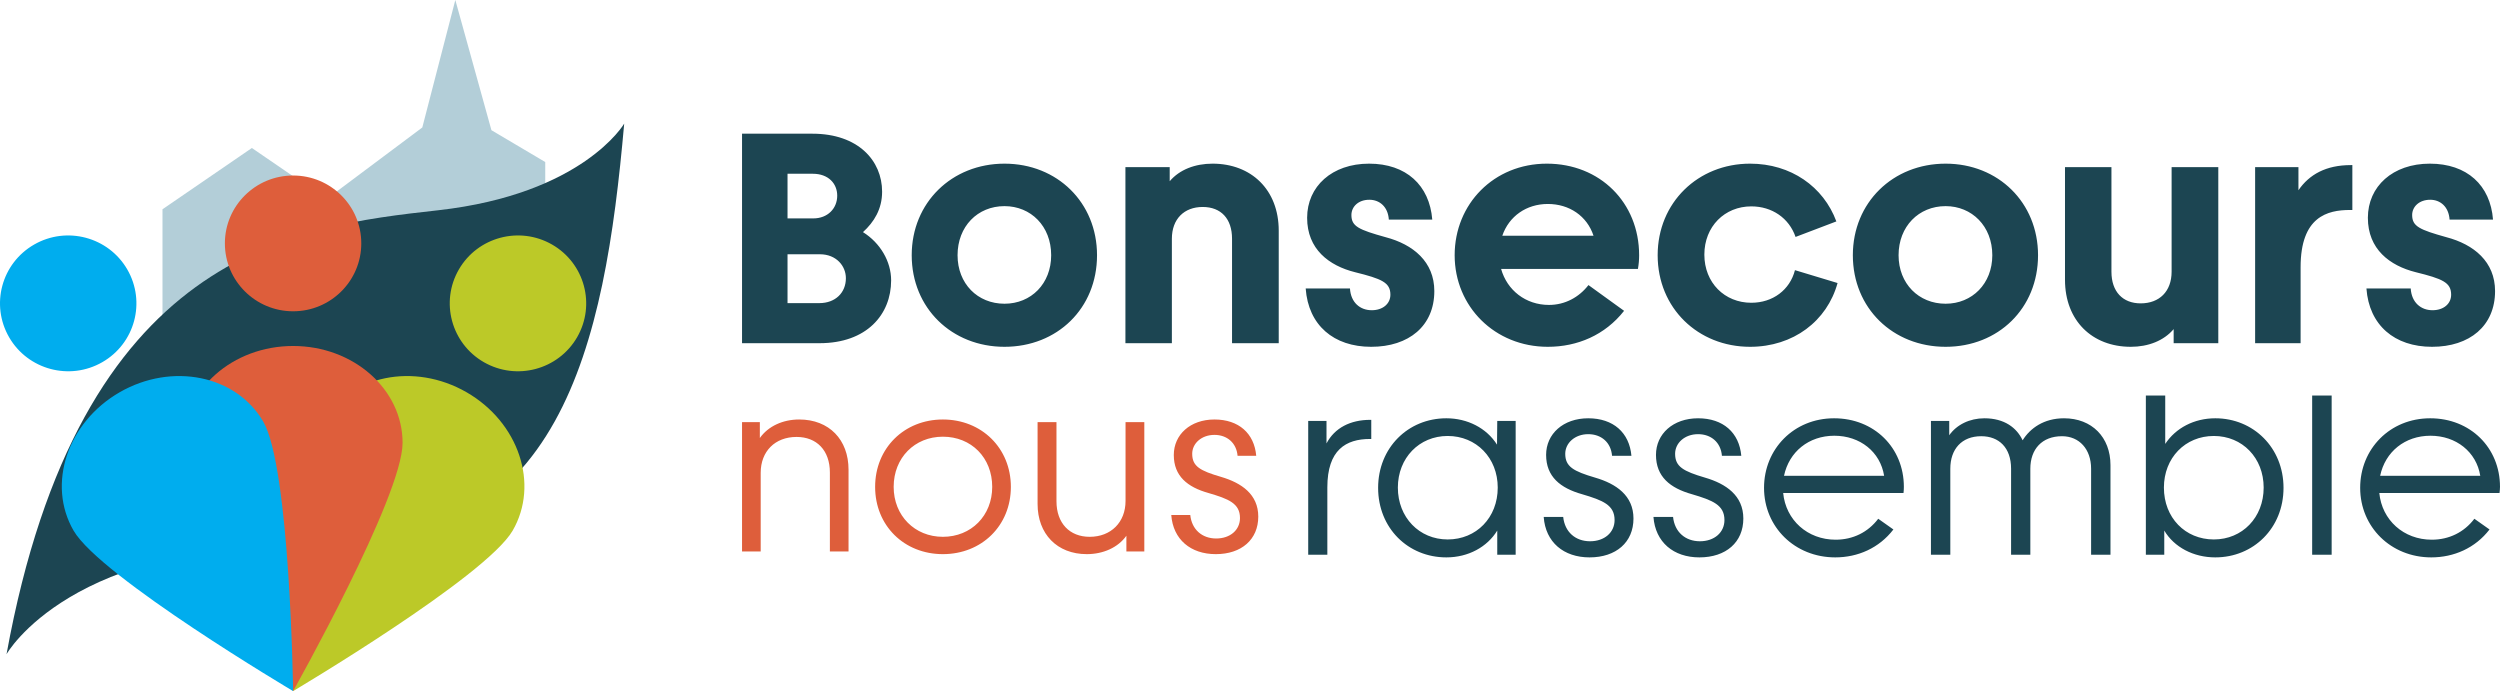
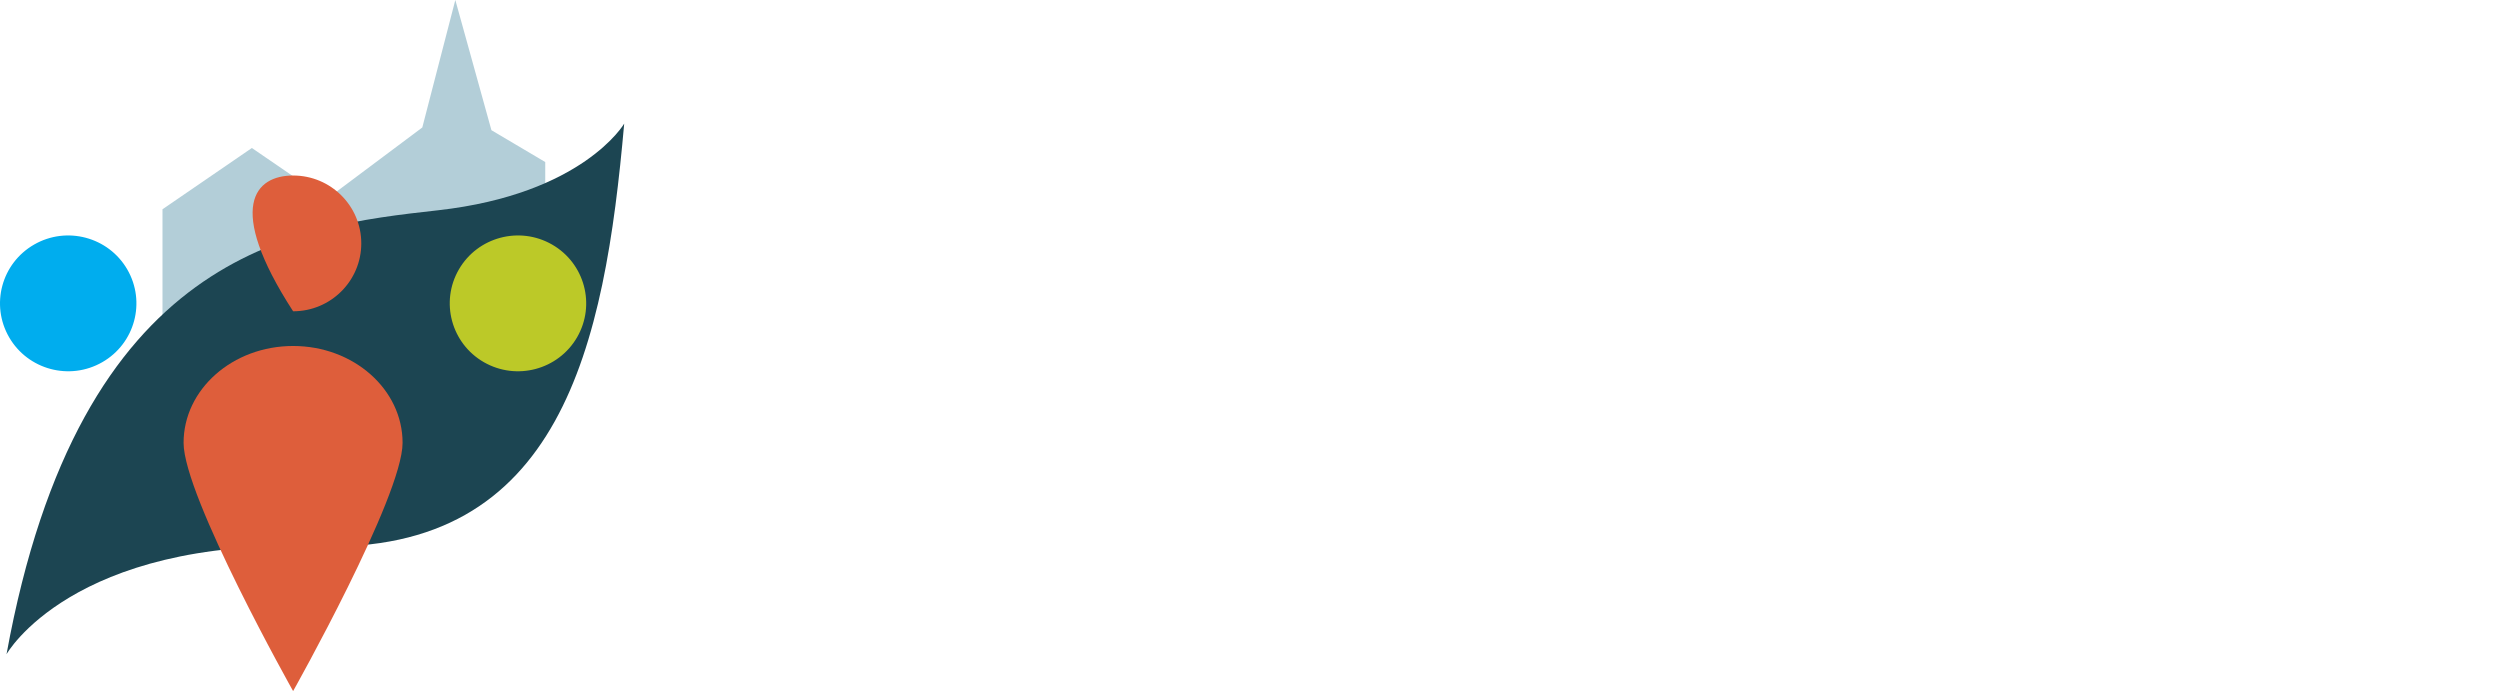
<svg xmlns="http://www.w3.org/2000/svg" width="785" height="217" viewBox="0 0 785 217" fill="none">
  <path d="M171.207 50.883V72.917L105.547 81.13L104.761 60.848L132.604 40.025L142.97 0L154.31 40.882L171.207 50.883Z" fill="#B3CED8" />
  <path d="M51.02 65.709L79.088 46.469L107.175 65.709V121.528H51.02V65.709Z" fill="#B3CED8" />
  <path fill-rule="evenodd" clip-rule="evenodd" d="M196 38.815C196 38.815 183.108 60.922 137.563 66.026C92.018 71.11 25.085 78.914 2.051 205.415C2.051 205.415 22.466 169.078 99.353 171.555C176.24 174.051 189.825 108.64 196 38.815Z" fill="#1C4552" />
  <path d="M181.199 105.92C175.286 116.108 162.188 119.61 151.933 113.724C141.698 107.839 138.18 94.801 144.093 84.595C150.006 74.407 163.104 70.905 173.359 76.791C183.594 82.676 187.112 95.714 181.199 105.92Z" fill="#BCC928" />
-   <path d="M101.411 132.387C109.85 117.84 130.022 113.706 146.47 123.149C162.917 132.61 169.41 152.055 160.971 166.619C152.514 181.165 92.037 217 92.037 217C92.037 217 92.972 146.933 101.411 132.387Z" fill="#BCC928" />
-   <path d="M113.443 76.418C113.443 88.189 103.863 97.744 92.037 97.744C80.211 97.744 70.612 88.189 70.612 76.418C70.612 64.647 80.211 55.111 92.037 55.111C103.863 55.111 113.443 64.647 113.443 76.418Z" fill="#DE5E3B" />
+   <path d="M113.443 76.418C113.443 88.189 103.863 97.744 92.037 97.744C70.612 64.647 80.211 55.111 92.037 55.111C103.863 55.111 113.443 64.647 113.443 76.418Z" fill="#DE5E3B" />
  <path d="M57.644 139.054C57.644 122.255 73.044 108.64 92.037 108.64C111.029 108.64 126.41 122.255 126.41 139.054C126.41 155.873 92.037 217 92.037 217C92.037 217 57.644 155.873 57.644 139.054Z" fill="#DE5E3B" />
  <path d="M2.874 105.92C8.787 116.108 21.886 119.61 32.121 113.724C42.375 107.839 45.874 94.801 39.961 84.595C34.048 74.407 20.95 70.905 10.715 76.791C0.461 82.676 -3.039 95.714 2.874 105.92Z" fill="#00ADEE" />
-   <path d="M82.662 132.387C74.223 117.84 54.051 113.706 37.604 123.149C21.156 132.61 14.663 152.055 23.102 166.619C31.541 181.165 92.037 217 92.037 217C92.037 217 91.101 146.933 82.662 132.387Z" fill="#00ADEE" />
-   <path d="M250.948 131.719C245.847 131.719 241.237 133.797 238.592 137.538V132.55H233V173.169H238.857V148.458C238.857 141.732 243.353 137.198 250.117 137.198C256.427 137.198 260.583 141.392 260.583 148.382V173.169H266.44V147.475C266.44 138.067 260.356 131.719 250.948 131.719ZM296.063 174C308.23 174 317.412 165.083 317.412 152.878C317.412 140.712 308.23 131.719 296.063 131.719C283.934 131.719 274.79 140.712 274.79 152.878C274.79 165.083 283.934 174 296.063 174ZM296.063 168.559C287.221 168.559 280.609 161.909 280.609 152.878C280.609 143.734 287.221 137.122 296.063 137.122C304.98 137.122 311.555 143.697 311.555 152.878C311.555 161.909 304.98 168.559 296.063 168.559ZM353.421 157.299C353.421 163.987 348.849 168.559 342.161 168.559C335.888 168.559 331.732 164.327 331.732 157.375V132.55H325.8V158.244C325.8 167.652 331.921 174 341.254 174C346.393 174 351.078 171.922 353.685 168.219V173.169H359.315V132.55H353.421V157.299ZM381.759 174C389.845 174 395.097 169.39 395.097 162.211C395.097 155.221 389.845 151.631 383.422 149.742C376.847 147.815 374.353 146.455 374.353 142.487C374.353 139.238 377.263 136.555 381.344 136.555C385.273 136.555 388.258 139.049 388.598 143.13H394.455C393.85 136.064 388.938 131.719 381.344 131.719C373.749 131.719 368.572 136.48 368.572 142.865C368.572 149.478 372.842 152.954 379.454 154.805C385.764 156.657 389.354 158.055 389.354 162.665C389.354 166.405 386.293 169.088 381.873 169.088C377.452 169.088 374.202 166.254 373.749 161.72H367.779C368.346 169.39 373.862 174 381.759 174Z" fill="#DE5E3B" />
-   <path d="M430.237 131.832C424.078 131.832 419.091 134.326 416.521 139.238V132.172H410.778V174.189H416.786V153.029C416.786 141.24 422.643 137.84 430.162 137.84H430.577V131.832H430.237ZM270.974 72.888C274.45 69.714 276.982 65.671 276.982 60.192C276.982 50.443 269.462 41.98 255.104 41.98H233V107.763H257.333C272.183 107.763 279.816 98.732 279.816 88.039C279.816 82.107 276.415 76.288 270.974 72.888ZM255.255 54.562C260.054 54.562 262.888 57.585 262.888 61.439C262.888 65.482 259.865 68.58 255.369 68.58H247.283V54.562H255.255ZM247.283 95.181V79.84H257.447C262.586 79.84 265.608 83.505 265.608 87.359C265.608 91.893 262.321 95.181 257.258 95.181H247.283ZM315.409 108.897C331.959 108.897 344.466 96.843 344.466 80.142C344.466 63.593 331.959 51.388 315.409 51.388C298.897 51.388 286.277 63.593 286.277 80.142C286.277 96.768 298.897 108.897 315.409 108.897ZM315.409 95.37C306.945 95.37 300.673 89.059 300.673 80.142C300.673 71.112 306.945 64.726 315.409 64.726C323.684 64.726 330.069 70.998 330.069 80.142C330.069 89.059 323.797 95.37 315.409 95.37ZM380.739 51.388C375.298 51.388 370.386 53.239 367.288 56.904V52.484H353.383V107.763H367.968V74.966C367.968 68.769 371.822 64.99 377.641 64.99C383.384 64.99 386.86 68.656 386.86 74.966V107.763H401.521V72.434C401.521 59.549 392.868 51.388 380.739 51.388ZM430.54 108.897C442.404 108.897 450.377 102.322 450.377 91.402C450.377 82.183 443.727 76.742 435.074 74.475C426.686 72.132 424.343 71.112 424.343 67.522C424.343 64.915 426.497 62.723 429.973 62.723C433.185 62.723 435.829 64.915 436.094 68.958H449.734C448.865 58.151 441.535 51.388 429.897 51.388C418.259 51.388 410.438 58.529 410.438 68.391C410.438 78.253 417.315 83.43 425.476 85.47C433.827 87.548 436.585 88.682 436.585 92.536C436.585 95.37 434.205 97.41 430.729 97.41C427.063 97.41 424.154 94.992 423.889 90.571H409.985C410.816 102.133 418.788 108.897 430.54 108.897ZM514.687 80.142C514.687 63.593 502.369 51.388 485.706 51.388C469.08 51.388 456.762 64.046 456.762 80.142C456.762 96.276 469.382 108.897 486.008 108.897C495.303 108.897 503.956 105.231 509.964 97.599L498.779 89.513C495.794 93.367 491.373 95.748 486.386 95.748C479.055 95.748 473.237 91.138 471.347 84.45H514.309C514.573 82.938 514.687 81.616 514.687 80.142ZM471.725 74.021C473.803 67.9 479.32 64.046 486.008 64.046C492.771 64.046 498.326 67.824 500.366 74.021H471.725ZM549.524 108.897C563.089 108.897 573.707 100.811 576.994 88.871L563.618 84.828C562.031 91.024 556.666 95.067 549.902 95.067C541.552 95.067 535.166 88.795 535.166 79.953C535.166 71.112 541.552 64.802 549.902 64.802C556.401 64.802 561.767 68.467 563.807 74.399L576.616 69.525C572.573 58.605 562.333 51.388 549.524 51.388C533.201 51.388 520.505 63.593 520.505 80.142C520.505 96.768 533.201 108.897 549.524 108.897ZM610.925 108.897C627.437 108.897 639.944 96.843 639.944 80.142C639.944 63.593 627.437 51.388 610.925 51.388C594.375 51.388 581.793 63.593 581.793 80.142C581.793 96.768 594.375 108.897 610.925 108.897ZM610.925 95.37C602.461 95.37 596.151 89.059 596.151 80.142C596.151 71.112 602.461 64.726 610.925 64.726C619.162 64.726 625.585 70.998 625.585 80.142C625.585 89.059 619.275 95.37 610.925 95.37ZM681.885 85.319C681.885 91.516 678.031 95.256 672.174 95.256C666.544 95.256 662.992 91.591 662.992 85.319V52.484H648.407V87.85C648.407 100.697 656.947 108.897 669.076 108.897C674.517 108.897 679.429 107.007 682.527 103.342V107.763H696.545V52.484H681.885V85.319ZM738.147 51.841C730.439 51.841 725.111 54.751 721.71 59.738V52.484H708.108V107.763H722.39V83.883C722.39 68.013 730.816 65.935 737.882 65.935H738.638V51.841H738.147ZM763.652 108.897C775.478 108.897 783.451 102.322 783.451 91.402C783.451 82.183 776.801 76.742 768.148 74.475C759.797 72.132 757.417 71.112 757.417 67.522C757.417 64.915 759.609 62.723 763.085 62.723C766.259 62.723 768.904 64.915 769.168 68.958H782.808C781.977 58.151 774.647 51.388 762.971 51.388C751.334 51.388 743.512 58.529 743.512 68.391C743.512 78.253 750.389 83.43 758.551 85.47C766.939 87.548 769.659 88.682 769.659 92.536C769.659 95.37 767.317 97.41 763.803 97.41C760.175 97.41 757.228 94.992 756.964 90.571H743.059C743.89 102.133 751.9 108.897 763.652 108.897ZM470.063 139.616C466.775 134.401 460.768 131.341 454.155 131.341C442.14 131.341 432.731 140.598 432.731 153.181C432.731 165.838 442.14 175.02 454.155 175.02C461.07 175.02 467.002 171.733 470.138 166.594V174.189H475.919V132.172H470.138L470.063 139.616ZM454.571 169.39C445.654 169.39 438.928 162.476 438.928 153.105C438.928 143.772 445.654 136.895 454.571 136.895C463.564 136.895 470.289 143.772 470.289 153.105C470.289 162.551 463.564 169.39 454.571 169.39ZM499.119 175.02C507.47 175.02 512.911 170.259 512.911 162.816C512.911 155.599 507.47 151.896 500.857 149.969C494.056 147.966 491.487 146.53 491.487 142.487C491.487 139.125 494.509 136.328 498.704 136.328C502.784 136.328 505.845 138.898 506.185 143.13H512.268C511.626 135.837 506.563 131.341 498.704 131.341C490.844 131.341 485.479 136.253 485.479 142.827C485.479 149.667 489.937 153.256 496.777 155.183C503.276 157.11 506.979 158.546 506.979 163.307C506.979 167.161 503.842 169.957 499.27 169.957C494.698 169.957 491.336 167.048 490.844 162.324H484.723C485.29 170.259 490.995 175.02 499.119 175.02ZM533.617 175.02C541.967 175.02 547.408 170.259 547.408 162.816C547.408 155.599 541.967 151.896 535.355 149.969C528.554 147.966 525.984 146.53 525.984 142.487C525.984 139.125 528.969 136.328 533.201 136.328C537.282 136.328 540.343 138.898 540.683 143.13H546.766C546.124 135.837 541.06 131.341 533.201 131.341C525.342 131.341 519.977 136.253 519.977 142.827C519.977 149.667 524.397 153.256 531.274 155.183C537.773 157.11 541.476 158.546 541.476 163.307C541.476 167.161 538.34 169.957 533.768 169.957C529.196 169.957 525.833 167.048 525.342 162.324H519.183C519.788 170.259 525.493 175.02 533.617 175.02ZM597.813 152.878C597.813 140.56 588.481 131.341 575.898 131.341C563.278 131.341 553.907 140.976 553.907 153.181C553.907 165.461 563.543 175.02 576.276 175.02C583.342 175.02 590.03 172.111 594.526 166.254L589.765 162.891C586.554 167.123 581.83 169.466 576.389 169.466C567.548 169.466 560.746 163.307 559.915 154.805H597.7C597.776 154.125 597.813 153.521 597.813 152.878ZM560.18 149.402C561.767 141.845 567.963 136.82 575.974 136.82C584.06 136.82 590.408 141.883 591.617 149.402H560.18ZM648.105 131.341C641.757 131.341 637.45 134.477 635.107 138.255C633.256 134.326 629.402 131.341 623.092 131.341C618.482 131.341 614.401 133.343 612.058 136.668V132.172H606.315V174.189H612.398V147.173C612.398 141.052 615.95 136.971 622.109 136.971C627.664 136.971 631.48 140.56 631.48 147.173V174.189H637.525V147.173C637.525 141.052 641.191 136.971 647.463 136.971C652.904 136.971 656.607 141.052 656.607 147.173V174.189H662.69V146.039C662.69 137.273 656.834 131.341 648.105 131.341ZM695.601 131.341C688.951 131.341 683.17 134.401 679.882 139.389V124.2H673.799V174.189H679.58V166.594C682.678 171.809 688.724 175.02 695.601 175.02C707.579 175.02 717.025 165.838 717.025 153.181C717.025 140.598 707.579 131.341 695.601 131.341ZM695.147 169.39C686.155 169.39 679.467 162.551 679.467 153.105C679.467 143.772 686.155 136.895 695.147 136.895C704.102 136.895 710.79 143.772 710.79 153.105C710.79 162.476 704.102 169.39 695.147 169.39ZM732.139 124.2H726.018V174.189H732.139V124.2ZM785 152.878C785 140.56 775.667 131.341 763.085 131.341C750.427 131.341 741.094 140.976 741.094 153.181C741.094 165.461 750.729 175.02 763.425 175.02C770.491 175.02 777.216 172.111 781.713 166.254L776.952 162.891C773.74 167.123 769.017 169.466 763.576 169.466C754.734 169.466 747.933 163.307 747.102 154.805H784.849C784.924 154.125 785 153.521 785 152.878ZM747.366 149.402C748.953 141.845 755.15 136.82 763.16 136.82C771.208 136.82 777.594 141.883 778.803 149.402H747.366Z" fill="#1C4552" />
</svg>